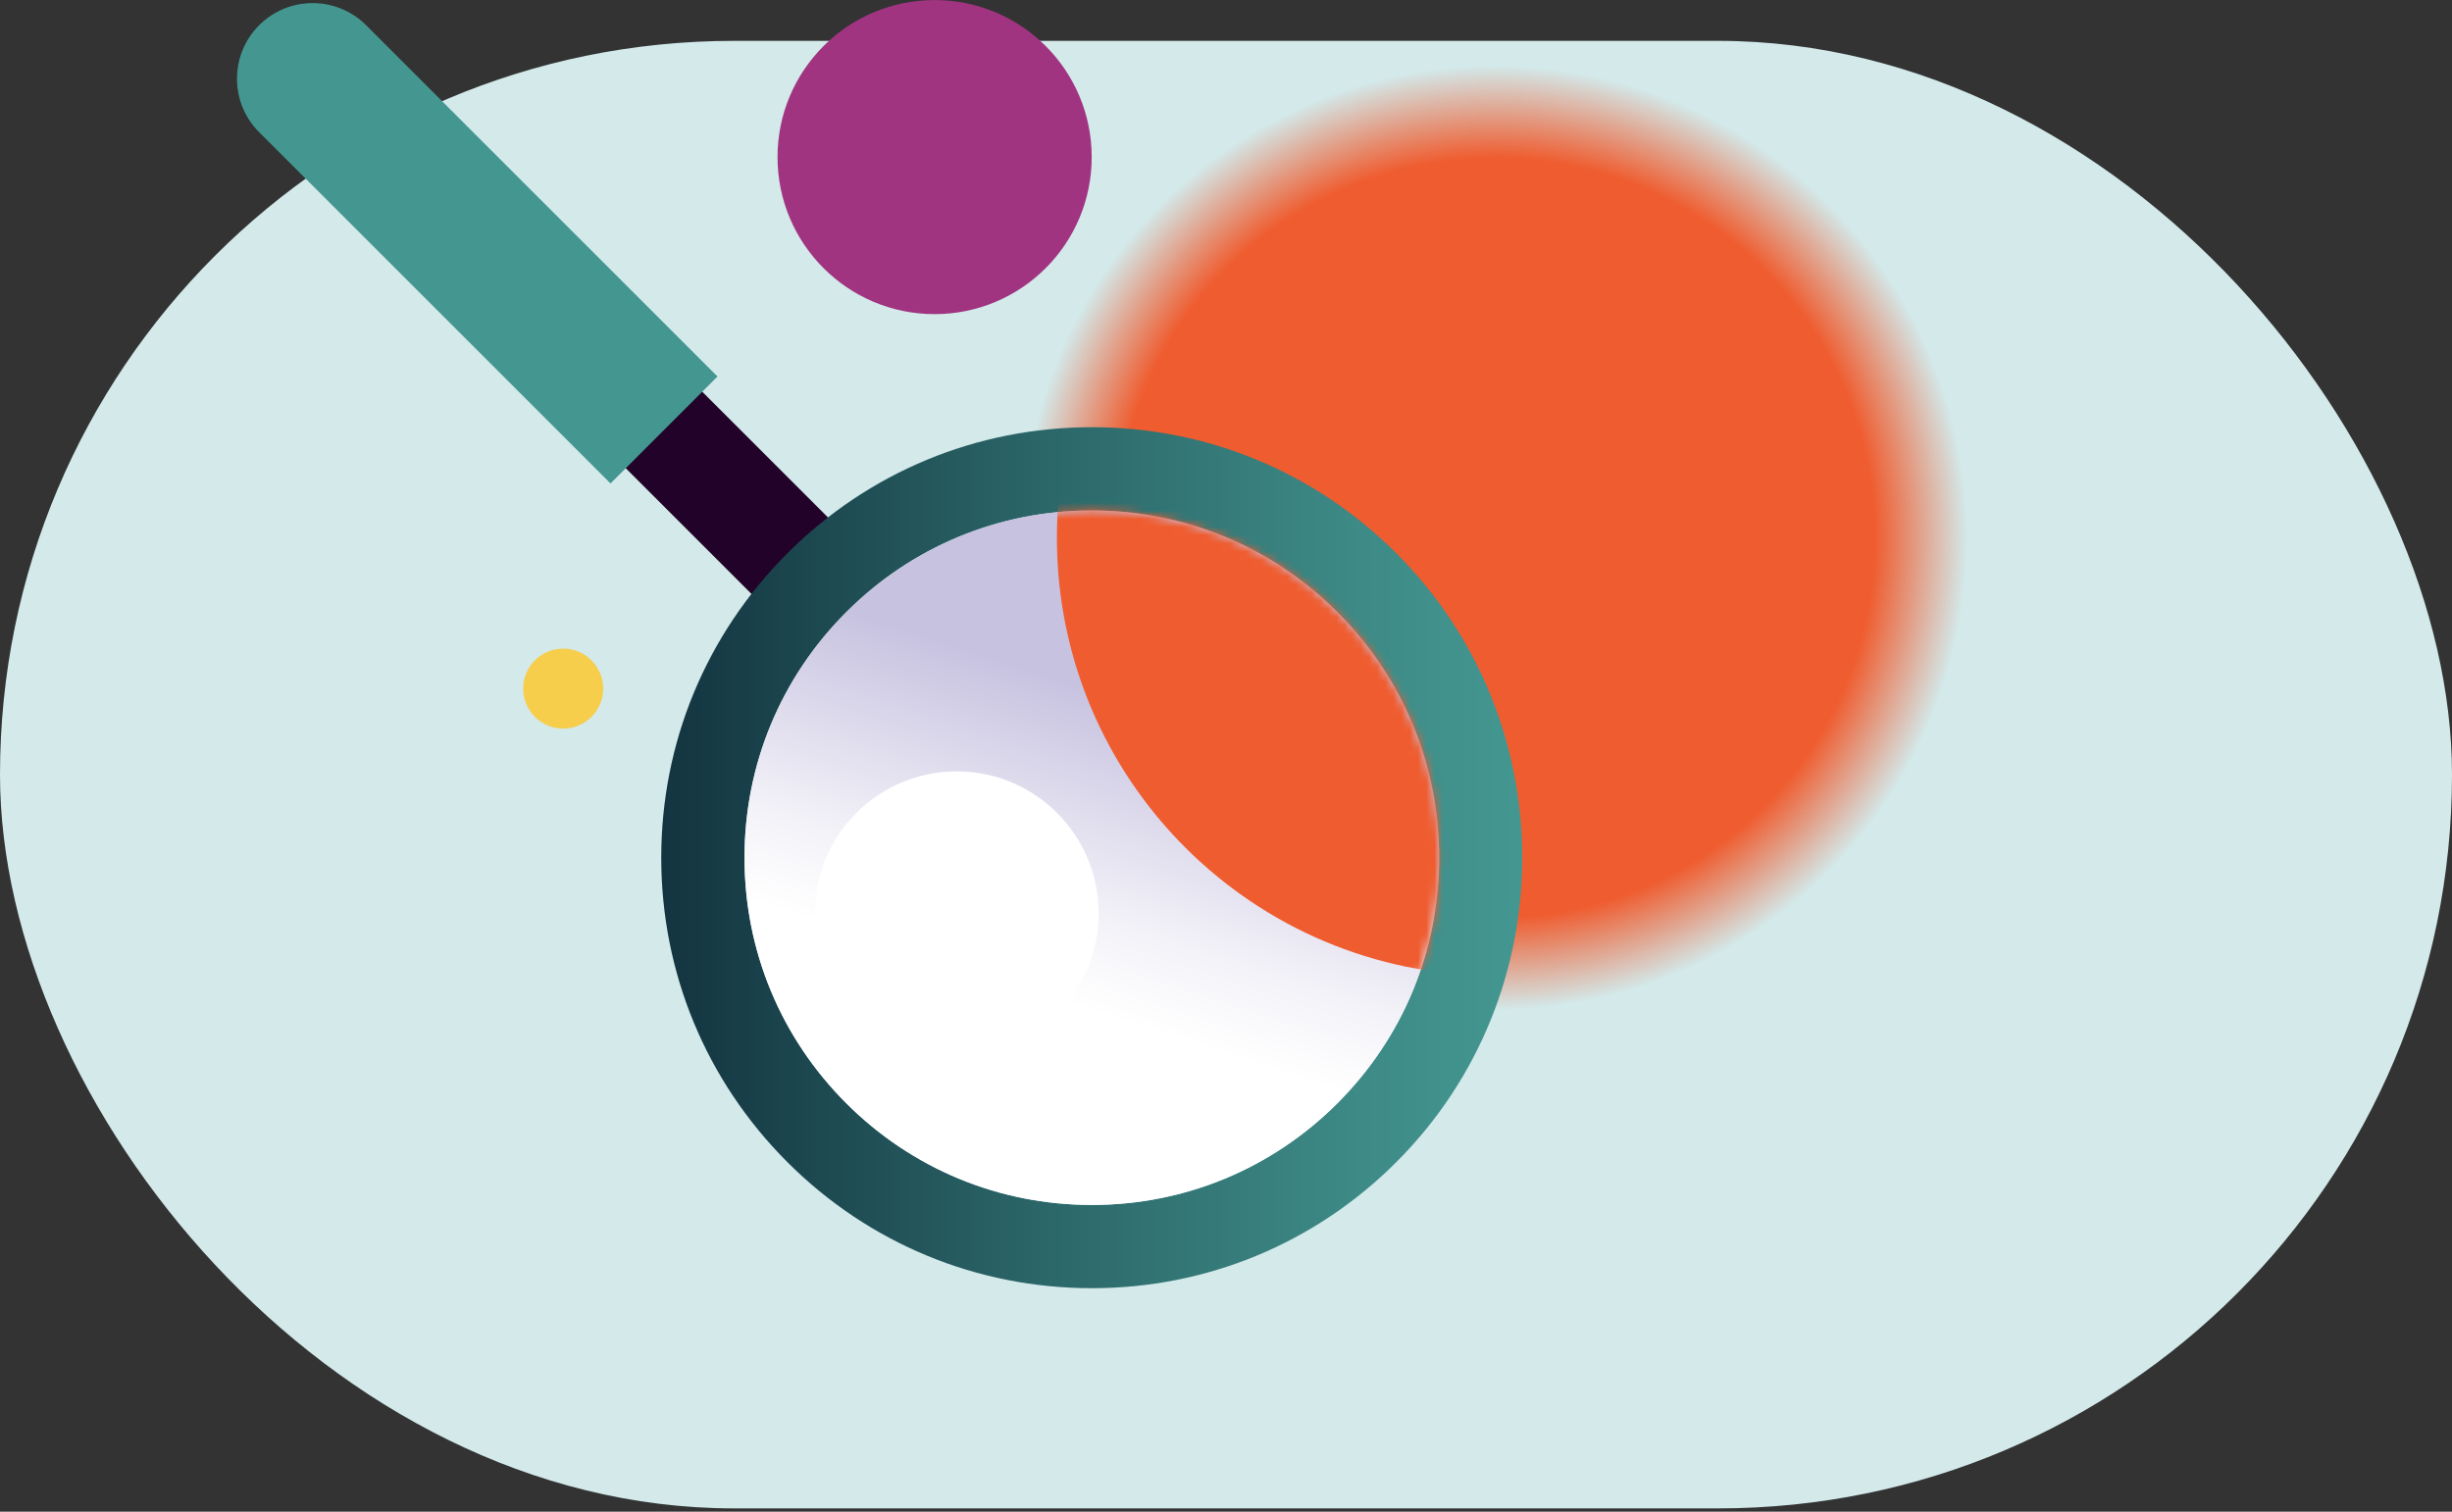
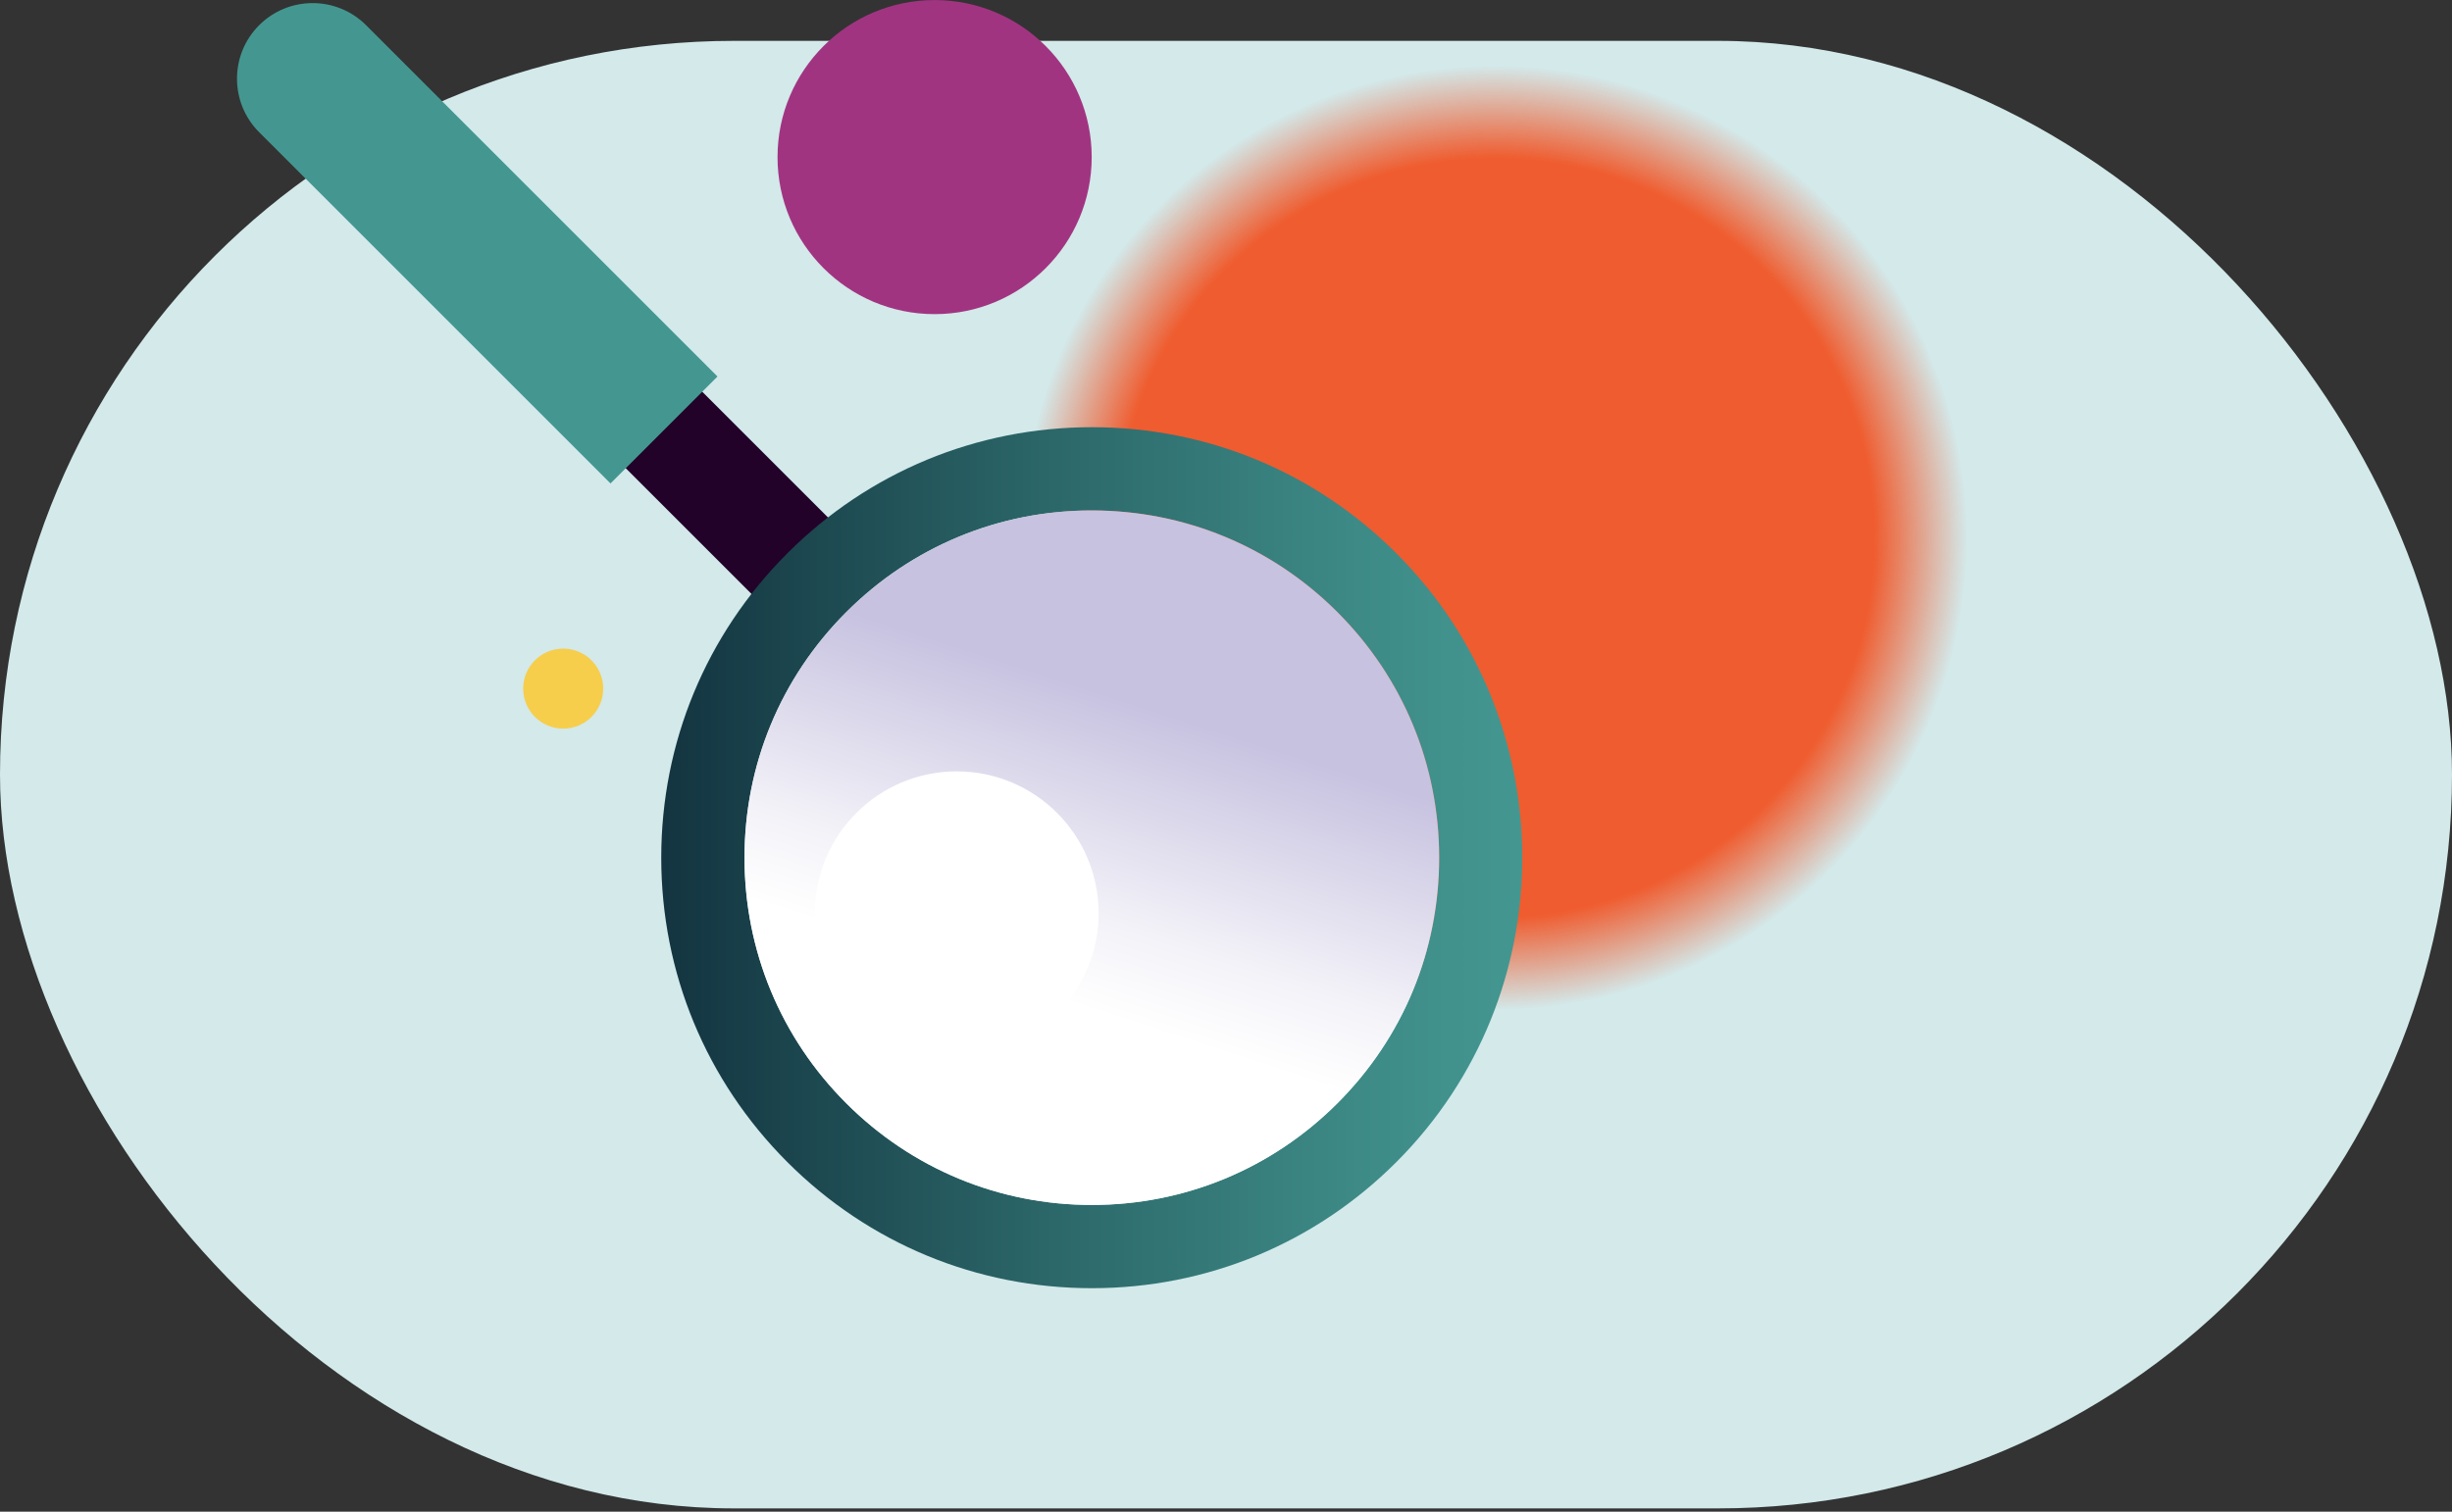
<svg xmlns="http://www.w3.org/2000/svg" width="300" height="185" viewBox="0 0 300 185" fill="none">
  <rect x="0" y="0" width="300" height="185" fill="#333333" stroke="none" />
  <rect y="5" width="300" height="179.599" rx="89.799" fill="#D3E9EA" />
  <g clip-path="url(#clip0_2287_31723)">
    <path d="M182.892 8.136C151.032 8.136 125.204 33.964 125.204 65.824C125.204 97.684 151.032 123.511 182.892 123.511C214.752 123.511 240.579 97.684 240.579 65.824C240.579 33.964 214.752 8.136 182.892 8.136Z" fill="url(#paint0_radial_2287_31723)" />
    <path d="M114.349 0.006C103.735 0.006 95.13 8.611 95.13 19.225C95.13 29.84 103.735 38.444 114.349 38.444C124.964 38.444 133.568 29.84 133.568 19.225C133.568 8.611 124.964 0.006 114.349 0.006Z" fill="#A13481" />
    <path d="M50.177 30.919L93.192 73.934L102.551 64.575L59.536 21.559L50.177 30.919Z" fill="#220229" />
    <path d="M74.694 59.165L31.705 16.176C28.095 12.566 28.095 6.698 31.705 3.087C35.315 -0.523 41.183 -0.523 44.793 3.087L87.783 46.077L74.694 59.165Z" fill="#449791" />
    <path d="M133.587 52.281C147.658 52.281 160.888 57.76 170.84 67.712C191.383 88.254 191.383 121.677 170.84 142.219C160.888 152.172 147.658 157.65 133.587 157.65C119.515 157.65 106.286 152.172 96.333 142.219C86.381 132.267 80.903 119.037 80.903 104.966C80.903 90.894 86.381 77.664 96.333 67.712C106.286 57.76 119.515 52.281 133.587 52.281ZM133.587 147.463C144.94 147.463 155.608 143.043 163.636 135.015C171.664 126.987 176.084 116.319 176.084 104.966C176.084 93.612 171.664 82.944 163.636 74.916C155.608 66.888 144.94 62.468 133.587 62.468C122.233 62.468 111.565 66.888 103.537 74.916C95.509 82.944 91.089 93.612 91.089 104.966C91.089 116.319 95.509 126.987 103.537 135.015C111.565 143.043 122.233 147.463 133.587 147.463Z" fill="url(#paint1_linear_2287_31723)" />
    <path d="M133.587 147.463C144.94 147.463 155.608 143.043 163.636 135.015C171.664 126.987 176.084 116.319 176.084 104.966C176.084 93.612 171.664 82.944 163.636 74.916C155.608 66.888 144.94 62.468 133.587 62.468C122.233 62.468 111.565 66.888 103.537 74.916C95.509 82.944 91.089 93.612 91.089 104.966C91.089 116.319 95.509 126.987 103.537 135.015C111.565 143.043 122.233 147.463 133.587 147.463Z" fill="url(#paint2_linear_2287_31723)" />
    <mask id="mask0_2287_31723" style="mask-type:luminance" maskUnits="userSpaceOnUse" x="91" y="62" width="86" height="86">
      <path d="M133.587 147.463C144.94 147.463 155.608 143.043 163.636 135.015C171.664 126.987 176.084 116.319 176.084 104.966C176.084 93.612 171.664 82.944 163.636 74.916C155.608 66.888 144.94 62.468 133.587 62.468C122.233 62.468 111.565 66.888 103.537 74.916C95.509 82.944 91.089 93.612 91.089 104.966C91.089 116.319 95.509 126.987 103.537 135.015C111.565 143.043 122.233 147.463 133.587 147.463Z" fill="white" />
    </mask>
    <g mask="url(#mask0_2287_31723)">
-       <path d="M182.891 12.243C153.3 12.243 129.311 36.232 129.311 65.824C129.311 95.415 153.3 119.404 182.891 119.404C212.483 119.404 236.472 95.415 236.472 65.824C236.472 36.232 212.483 12.243 182.891 12.243Z" fill="#EF5C2F" />
-     </g>
+       </g>
    <path d="M117.055 94.4C107.467 94.4 99.694 102.173 99.694 111.761C99.694 121.349 107.467 129.122 117.055 129.122C126.643 129.122 134.416 121.349 134.416 111.761C134.416 102.173 126.643 94.4 117.055 94.4Z" fill="white" />
    <path d="M68.906 79.378C66.202 79.378 64.011 81.57 64.011 84.273C64.011 86.977 66.202 89.168 68.906 89.168C71.609 89.168 73.801 86.977 73.801 84.273C73.801 81.57 71.609 79.378 68.906 79.378Z" fill="#F6CE4C" />
  </g>
  <defs>
    <radialGradient id="paint0_radial_2287_31723" cx="0" cy="0" r="1" gradientUnits="userSpaceOnUse" gradientTransform="translate(182.892 65.824) rotate(90) scale(57.688 57.688)">
      <stop stop-color="#EF5C2F" />
      <stop offset="0.803" stop-color="#EF5C2F" />
      <stop offset="1" stop-color="#EF5C2F" stop-opacity="0" />
    </radialGradient>
    <linearGradient id="paint1_linear_2287_31723" x1="186.247" y1="104.966" x2="80.903" y2="104.966" gradientUnits="userSpaceOnUse">
      <stop stop-color="#449791" />
      <stop offset="0.19" stop-color="#3D8A86" />
      <stop offset="0.54" stop-color="#2C686A" />
      <stop offset="1" stop-color="#133440" />
    </linearGradient>
    <linearGradient id="paint2_linear_2287_31723" x1="120.447" y1="145.401" x2="146.726" y2="64.531" gradientUnits="userSpaceOnUse">
      <stop offset="0.29" stop-color="white" />
      <stop offset="0.42" stop-color="#F3F2F8" />
      <stop offset="0.64" stop-color="#D4D0E7" />
      <stop offset="0.73" stop-color="#C7C2E0" />
    </linearGradient>
    <clipPath id="clip0_2287_31723">
      <rect width="211.591" height="157.65" fill="white" transform="matrix(-1 0 0 -1 240.591 157.65)" />
    </clipPath>
  </defs>
</svg>